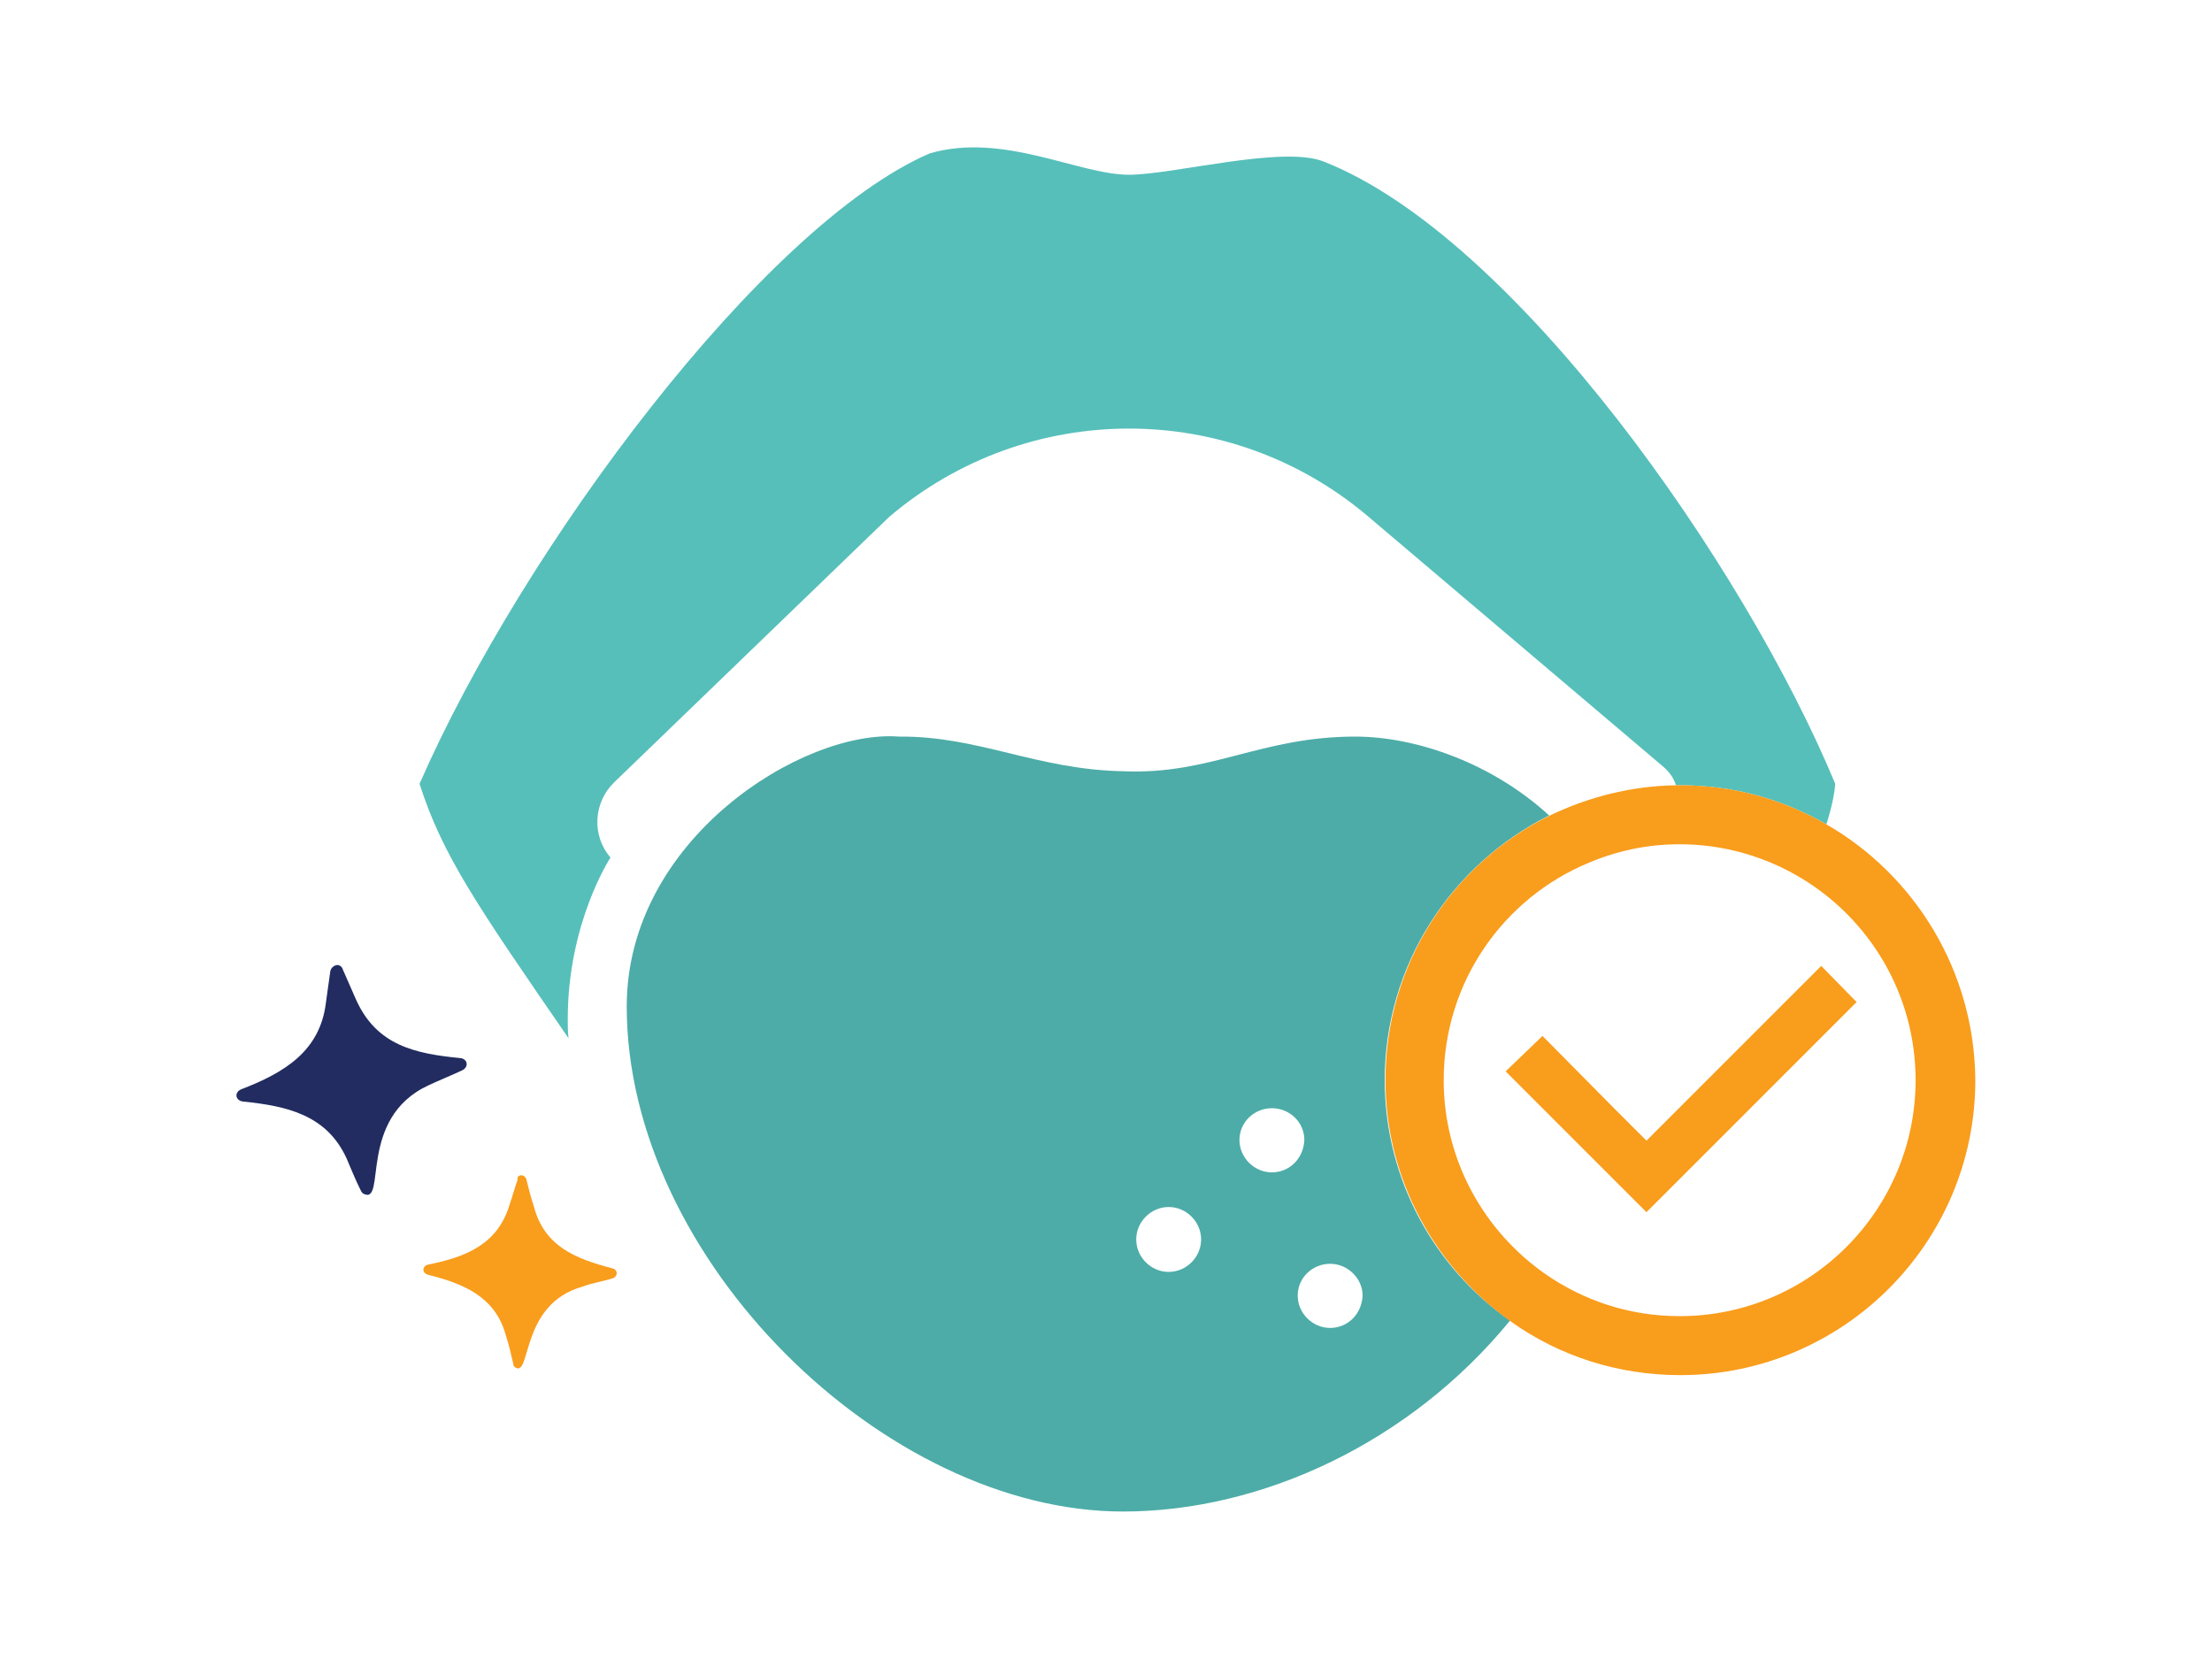
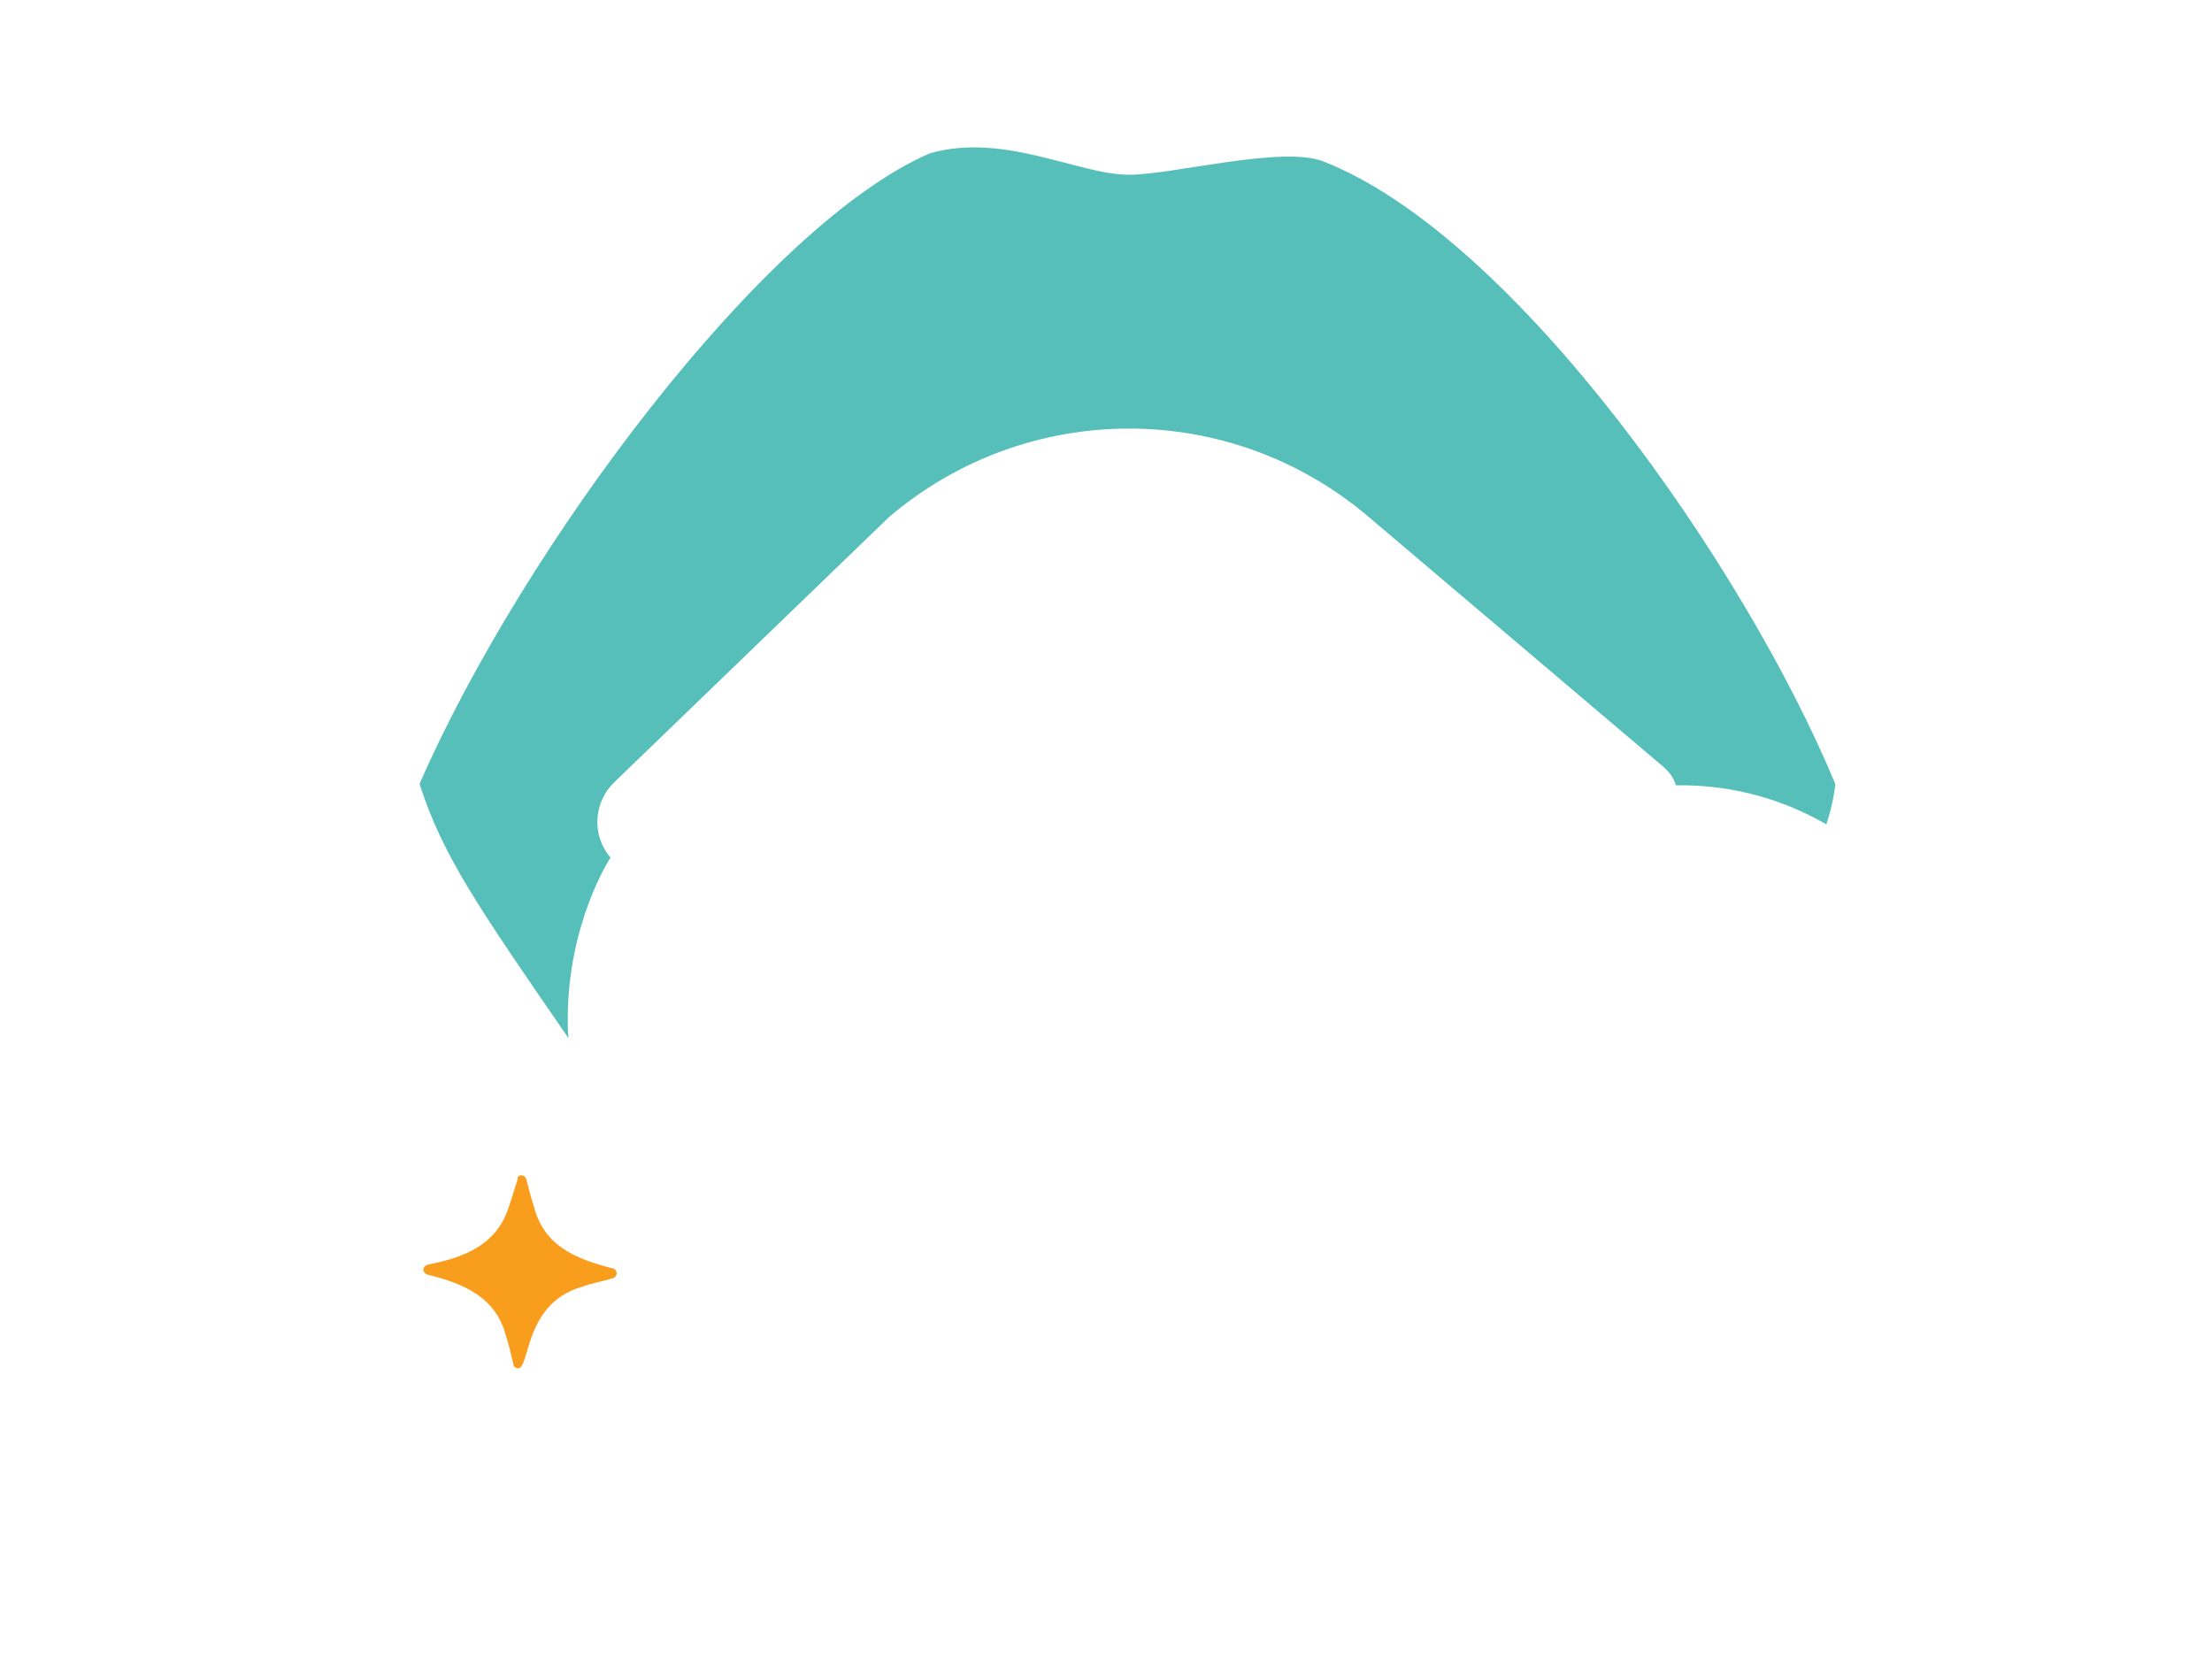
<svg xmlns="http://www.w3.org/2000/svg" viewBox="0 0 300 225">
-   <path d="m187.8 146.5c0-15.7 9.1-29.3 22.3-35.9-7.6-7-17.9-10.7-26.3-10.7-12.8 0-19.6 5.2-31.4 4.7-11.8-.2-19.6-4.8-30.5-4.7-13-1-36.9 13.9-36.9 36.6 0 34.3 35 68.5 67.3 68.5 18.9 0 39-9.4 52.5-25.9-10.2-7.1-17-19.1-17-32.6h-0zm-29.3 26c-2.4 0-4.4-2-4.4-4.4s2-4.4 4.4-4.4 4.4 2 4.4 4.4-2 4.4-4.4 4.4zm14-13.5c-2.4 0-4.4-2-4.4-4.4s2-4.3 4.4-4.3 4.4 1.9 4.4 4.3c-.1 2.5-2 4.4-4.4 4.4zm7.9 21.1c-2.4 0-4.4-2-4.4-4.4s2-4.3 4.4-4.3 4.4 2 4.4 4.3c-.1 2.5-2 4.4-4.4 4.4z" fill="#4daca7" />
  <path d="m247.7 111.8c-5.9-3.4-12.6-5.3-19.8-5.3h-.6c-.3-1-.9-1.8-1.7-2.5l-40.1-34c-18.8-15.9-46.2-15.8-64.9.1l-37.3 36c-2.8 2.7-3.1 7.2-.5 10.2 0 0-5.8 8.8-5.8 21.9 0 .8 0 1.7.1 2.6-12.4-18-17.1-24.8-20.2-34.5 14-32 46.7-75.8 69.2-85.5 10-2.9 20.2 2.9 27 2.9 6 0 20.8-4 26.4-1.8 26 10.2 57.2 55 69.4 84.4-.1 1.4-.5 3.3-1.2 5.5z" fill="#56bfba" />
-   <path d="m45.6 130.9c.4-.1.8.2.9.6.6 1.4 1.2 2.7 1.8 4.1 2.8 6.2 8 7.3 14.1 7.9 1.1.1 1.2 1.3.2 1.7-1.5.7-3 1.3-4.5 2-9.7 4.5-5.6 16.3-8.8 14.7-.2-.1-.3-.3-.4-.5-.7-1.4-1.3-2.9-1.9-4.3-2.7-5.9-8.1-7.1-14-7.7-1.1-.1-1.3-1.3-.2-1.7 5.7-2.2 10.6-5.1 11.4-11.7.2-1.4.4-2.8.6-4.3.1-.4.4-.7.8-.8z" fill="#222c60" />
  <g fill="#f99d1c">
    <path d="m70.7 159.4c.3 0 .6.2.7.6.3 1.2.6 2.4 1 3.6 1.4 5.4 5.6 7.1 10.6 8.4.9.2.8 1.2 0 1.4-1.3.4-2.7.6-4 1.1-8.6 2.4-6.9 12.6-9.2 10.9-.1-.1-.2-.3-.2-.5-.3-1.3-.6-2.6-1-3.8-1.4-5.2-5.7-7-10.5-8.2-.9-.2-.9-1.2 0-1.4 5-1 9.4-2.7 11-8.1.4-1.1.7-2.3 1.1-3.4-.1-.4.2-.6.5-.6z" />
-     <path d="m251.8 135.9-28.5 28.5-3.4-3.4-2.7-2.7-13-13 5-4.8 9.5 9.6 4.6 4.6 23.7-23.7z" />
-     <path d="m247.7 111.8c-5.9-3.4-12.6-5.3-19.8-5.3h-.6c-6.1.1-11.9 1.6-17.1 4.1-13.2 6.5-22.3 20.1-22.3 35.9 0 13.5 6.8 25.5 17.1 32.8 6.5 4.6 14.4 7.2 22.9 7.2 22 0 40-17.9 40-40-.1-14.8-8.2-27.8-20.2-34.7h0zm-19.9 66.7c-6.8 0-13-2.1-18.2-5.7-8.3-5.8-13.8-15.4-13.8-26.3 0-13.3 8.1-24.7 19.7-29.5 3.8-1.6 7.9-2.5 12.3-2.5 6 0 11.7 1.7 16.5 4.6 9.3 5.6 15.5 15.8 15.5 27.4 0 17.6-14.3 32-32 32z" />
  </g>
</svg>